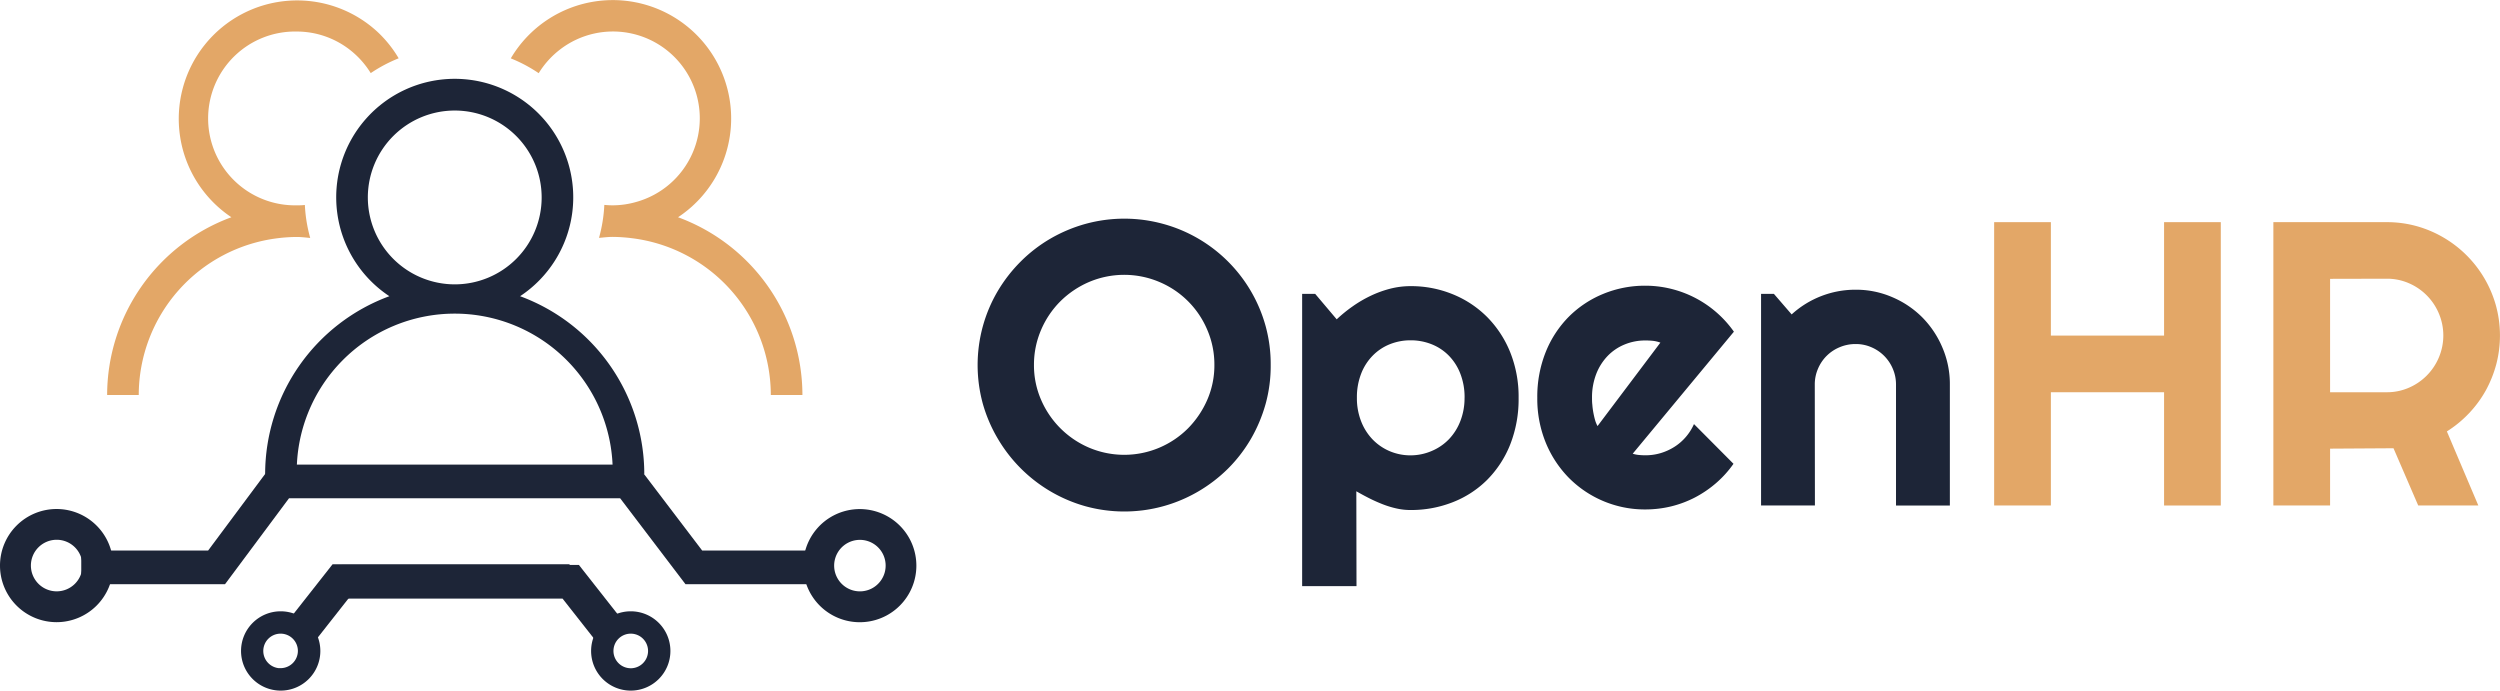
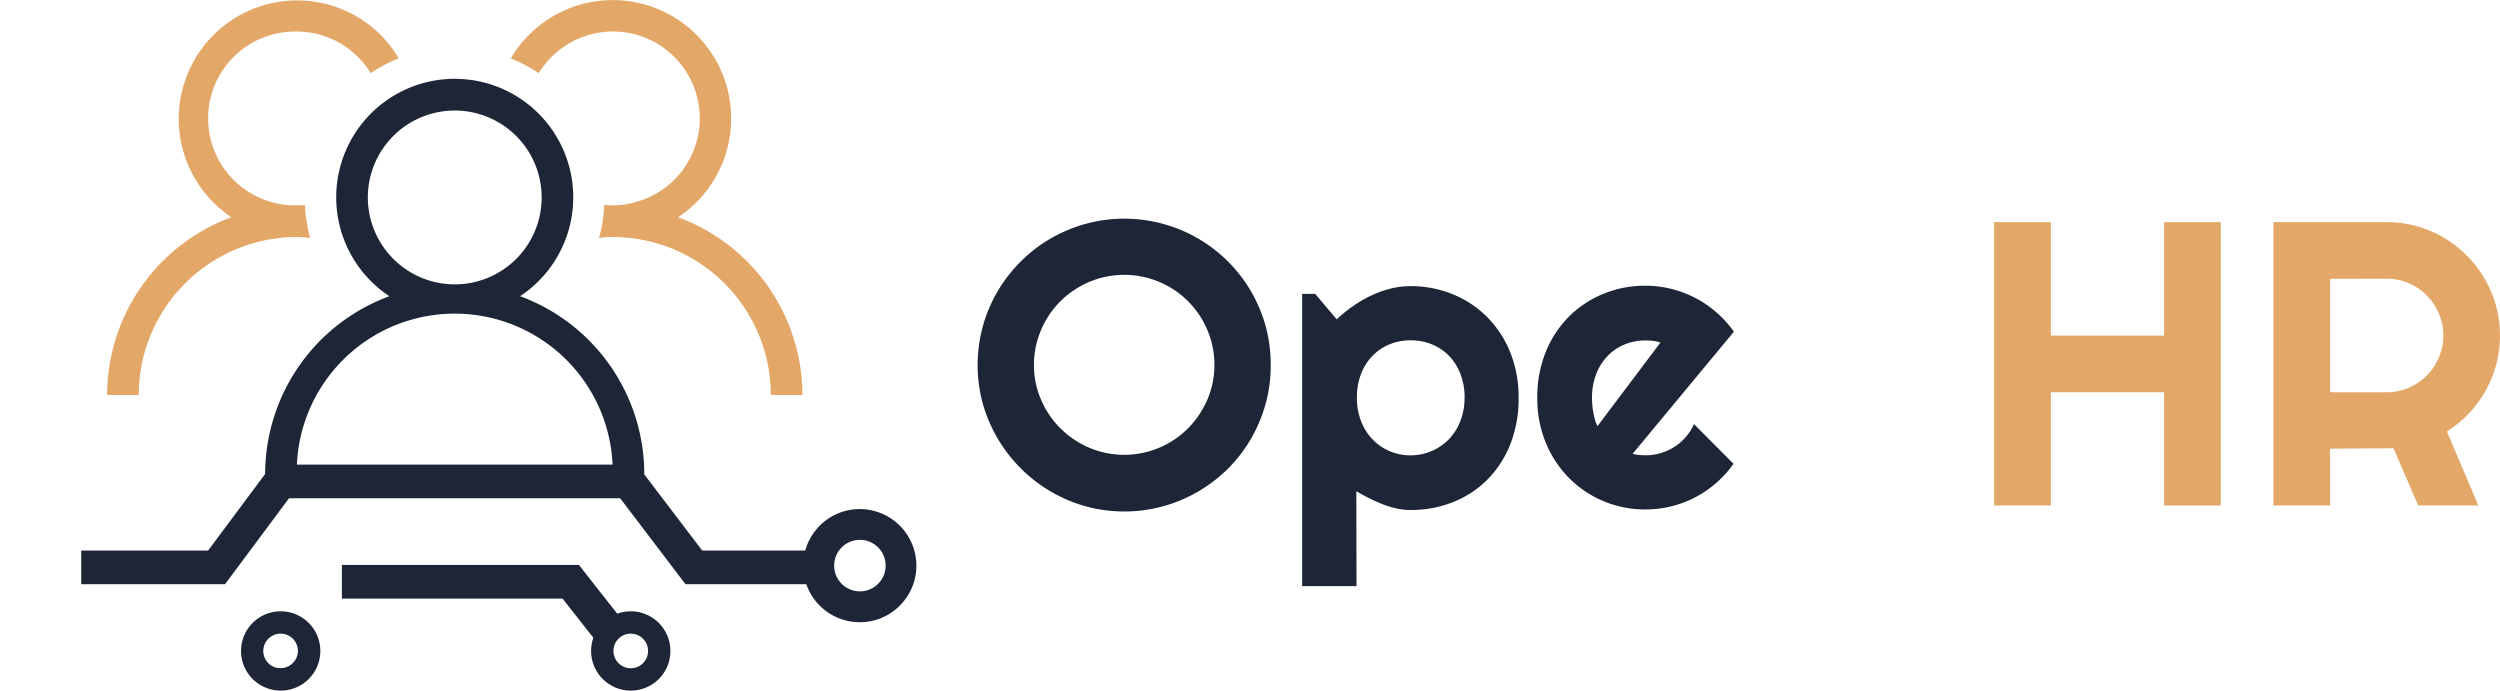
<svg xmlns="http://www.w3.org/2000/svg" viewBox="0 0 742.72 205.17">
  <defs>
    <style>.cls-1,.cls-3{fill:#1d2537;}.cls-2{fill:#e3a767;}.cls-3,.cls-4{stroke:#1d2537;stroke-miterlimit:10;}.cls-4{fill:none;stroke-width:10px;}</style>
  </defs>
  <g id="Capa_2" data-name="Capa 2">
    <g id="Capa_1-2" data-name="Capa 1">
      <path class="cls-1" d="M377.51,108.43A42.4,42.4,0,0,1,376,120a44.88,44.88,0,0,1-4.37,10.39,43.43,43.43,0,0,1-6.81,8.84A44.27,44.27,0,0,1,356,146a43.51,43.51,0,0,1-33.49,4.41,43.91,43.91,0,0,1-19.23-11.24,44.3,44.3,0,0,1-6.84-8.84A43.7,43.7,0,0,1,292,120a43.54,43.54,0,0,1,0-23.1,43,43,0,0,1,4.4-10.39,44.4,44.4,0,0,1,6.84-8.81,43.16,43.16,0,0,1,8.84-6.81,44.45,44.45,0,0,1,10.39-4.37,43.54,43.54,0,0,1,23.1,0A43.43,43.43,0,0,1,376,96.87,42.71,42.71,0,0,1,377.51,108.43Zm-16.73,0A26.05,26.05,0,0,0,358.67,98a26.62,26.62,0,0,0-14.24-14.23,26.74,26.74,0,0,0-20.87,0,27.46,27.46,0,0,0-8.51,5.72A26.86,26.86,0,0,0,309.3,98a26.06,26.06,0,0,0-2.12,10.42,25.65,25.65,0,0,0,2.12,10.37A27.11,27.11,0,0,0,323.56,133a26.74,26.74,0,0,0,20.87,0,26.79,26.79,0,0,0,8.52-5.75,27.86,27.86,0,0,0,5.72-8.48A25.64,25.64,0,0,0,360.78,108.43Z" />
      <path class="cls-1" d="M403,174.13H386.85V87.3h3.87l6.4,7.57A41.76,41.76,0,0,1,401.88,91a36.34,36.34,0,0,1,5.37-3.14A32.18,32.18,0,0,1,413,85.77a24.35,24.35,0,0,1,6.05-.76,32.65,32.65,0,0,1,12.47,2.38,30.69,30.69,0,0,1,10.22,6.72,31.66,31.66,0,0,1,6.9,10.48,35.45,35.45,0,0,1,2.52,13.59,36.72,36.72,0,0,1-2.52,13.94,31.19,31.19,0,0,1-6.9,10.51,29.78,29.78,0,0,1-10.22,6.6,33.77,33.77,0,0,1-12.47,2.29,18.65,18.65,0,0,1-4.2-.47,27.78,27.78,0,0,1-4.11-1.26c-1.35-.53-2.68-1.12-4-1.79s-2.57-1.35-3.79-2.05Zm32.11-55.95a19.24,19.24,0,0,0-1.26-7.16,15.72,15.72,0,0,0-3.43-5.37,14.76,14.76,0,0,0-5.11-3.38,16.65,16.65,0,0,0-6.22-1.17,16.48,16.48,0,0,0-6.2,1.17,14.79,14.79,0,0,0-5.07,3.38,15.74,15.74,0,0,0-3.44,5.37,19.24,19.24,0,0,0-1.26,7.16,18.72,18.72,0,0,0,1.26,7,16.22,16.22,0,0,0,3.44,5.41,15.44,15.44,0,0,0,5.07,3.46,15.77,15.77,0,0,0,6.2,1.23A15.94,15.94,0,0,0,425.3,134a15.41,15.41,0,0,0,5.11-3.46,16.19,16.19,0,0,0,3.43-5.41A18.72,18.72,0,0,0,435.1,118.18Z" />
      <path class="cls-1" d="M485.06,134.79a8.48,8.48,0,0,0,1.88.38c.63.06,1.25.09,1.88.09a15.78,15.78,0,0,0,4.52-.64,16.34,16.34,0,0,0,4.08-1.85,15.13,15.13,0,0,0,3.41-2.94,15.32,15.32,0,0,0,2.43-3.84L515,137.79a31.56,31.56,0,0,1-5.13,5.69,32.92,32.92,0,0,1-6.28,4.29,31.89,31.89,0,0,1-7.11,2.67,32.51,32.51,0,0,1-7.66.91A31.78,31.78,0,0,1,466.13,142a32.4,32.4,0,0,1-6.9-10.48,34.51,34.51,0,0,1-2.52-13.35,35.67,35.67,0,0,1,2.52-13.62,31.59,31.59,0,0,1,6.9-10.51,31.23,31.23,0,0,1,10.22-6.75,32.48,32.48,0,0,1,12.47-2.41,31.88,31.88,0,0,1,7.69.94,32.23,32.23,0,0,1,13.45,7,32.22,32.22,0,0,1,5.16,5.72Zm8.22-33a9.51,9.51,0,0,0-2.2-.53,20.61,20.61,0,0,0-2.26-.11,16,16,0,0,0-6.19,1.2,14.79,14.79,0,0,0-5.05,3.43,16.15,16.15,0,0,0-3.38,5.38,19.24,19.24,0,0,0-1.23,7.07c0,.59,0,1.25.09,2a22.74,22.74,0,0,0,.29,2.27c.14.76.3,1.49.5,2.2a8.68,8.68,0,0,0,.76,1.88Z" />
-       <path class="cls-1" d="M539.19,150.17h-16V87.3H527l5.28,6.11a28.1,28.1,0,0,1,19-7.34,27.07,27.07,0,0,1,10.86,2.2,28.1,28.1,0,0,1,8.93,6,28.43,28.43,0,0,1,6,9,27.44,27.44,0,0,1,2.21,11v35.92h-16V114.25a11.7,11.7,0,0,0-.94-4.67,12,12,0,0,0-6.4-6.43,11.49,11.49,0,0,0-4.64-.94,12,12,0,0,0-4.75.94,11.88,11.88,0,0,0-6.46,6.43,11.7,11.7,0,0,0-.94,4.67Z" />
      <path class="cls-2" d="M609.29,150.17H592.44V66h16.85v33.7h33.63V66h16.85v84.18H642.92V116.53H609.29Z" />
      <path class="cls-2" d="M692.24,150.17H675.39V66h33.7a32.94,32.94,0,0,1,8.92,1.2,33.55,33.55,0,0,1,8,3.41,33.9,33.9,0,0,1,15.5,20.16,33.71,33.71,0,0,1,.12,17.38,35,35,0,0,1-3.11,7.81,33.52,33.52,0,0,1-5,6.81,33.89,33.89,0,0,1-6.58,5.4l9.34,22H718.42l-7.34-17-18.84.12Zm0-67.33v33.69h16.85a16.22,16.22,0,0,0,6.51-1.32,16.9,16.9,0,0,0,8.95-9,16.77,16.77,0,0,0,0-13.09,16.9,16.9,0,0,0-8.95-9,16.22,16.22,0,0,0-6.51-1.32Z" />
-       <path class="cls-3" d="M16.81,151.72A16.31,16.31,0,1,0,33.12,168,16.32,16.32,0,0,0,16.81,151.72Zm0,24.46A8.16,8.16,0,1,1,25,168,8.16,8.16,0,0,1,16.81,176.18Z" />
      <path class="cls-3" d="M247.84,153.61a16.31,16.31,0,1,0,22,6.79A16.33,16.33,0,0,0,247.84,153.61Zm11.44,21.63a8.15,8.15,0,1,1,3.4-11A8.16,8.16,0,0,1,259.28,175.24Z" />
      <path class="cls-1" d="M154.51,88a35.21,35.21,0,1,0-38.83,0,56.35,56.35,0,0,0-36.91,52.8h9.39a46.94,46.94,0,1,1,93.87,0h9.38A56.35,56.35,0,0,0,154.51,88ZM109.28,58.67a25.82,25.82,0,1,1,25.81,25.81A25.84,25.84,0,0,1,109.28,58.67Z" />
      <path class="cls-2" d="M201.44,64.54a35.17,35.17,0,1,0-49.69-47.2,44.11,44.11,0,0,1,8.29,4.4,26.16,26.16,0,0,1,6.3-7A25.79,25.79,0,1,1,189,60a25.46,25.46,0,0,1-7,1c-.83,0-1.65-.05-2.46-.13a44.57,44.57,0,0,1-1.58,9.8c1.34-.11,2.67-.29,4-.29a47.5,47.5,0,0,1,5.62.37A47,47,0,0,1,229,117.34h9.39A56.35,56.35,0,0,0,201.44,64.54Z" />
      <path class="cls-2" d="M88.16,70.4c1.37,0,2.69.18,4,.29a44,44,0,0,1-1.59-9.8C89.8,61,89,61,88.16,61a25.82,25.82,0,1,1,0-51.63,25.67,25.67,0,0,1,15.68,5.35,26.16,26.16,0,0,1,6.3,7,44.19,44.19,0,0,1,8.3-4.4,35.42,35.42,0,0,0-6-7.58A35.17,35.17,0,1,0,68.74,64.54a56.36,56.36,0,0,0-36.91,52.8h9.39A47,47,0,0,1,82.53,70.77,47.53,47.53,0,0,1,88.16,70.4Z" />
      <polyline class="cls-4" points="24.14 168.56 64.34 168.56 83.35 143.03 186.72 143.03 206.13 168.56 247.31 168.56" />
      <path class="cls-3" d="M83.39,182.11a11.28,11.28,0,1,0,11.28,11.28A11.29,11.29,0,0,0,83.39,182.11Zm0,16.92A5.64,5.64,0,1,1,89,193.39,5.65,5.65,0,0,1,83.39,199Z" />
-       <polyline class="cls-4" points="89.98 186.94 101.23 172.64 169.21 172.64" />
      <path class="cls-3" d="M176.11,193.39a11.28,11.28,0,1,0,11.28-11.28A11.29,11.29,0,0,0,176.11,193.39Zm5.64,0a5.64,5.64,0,1,1,5.64,5.64A5.65,5.65,0,0,1,181.75,193.39Z" />
      <polyline class="cls-4" points="180.8 187.14 169.56 172.84 101.57 172.84" />
    </g>
  </g>
</svg>